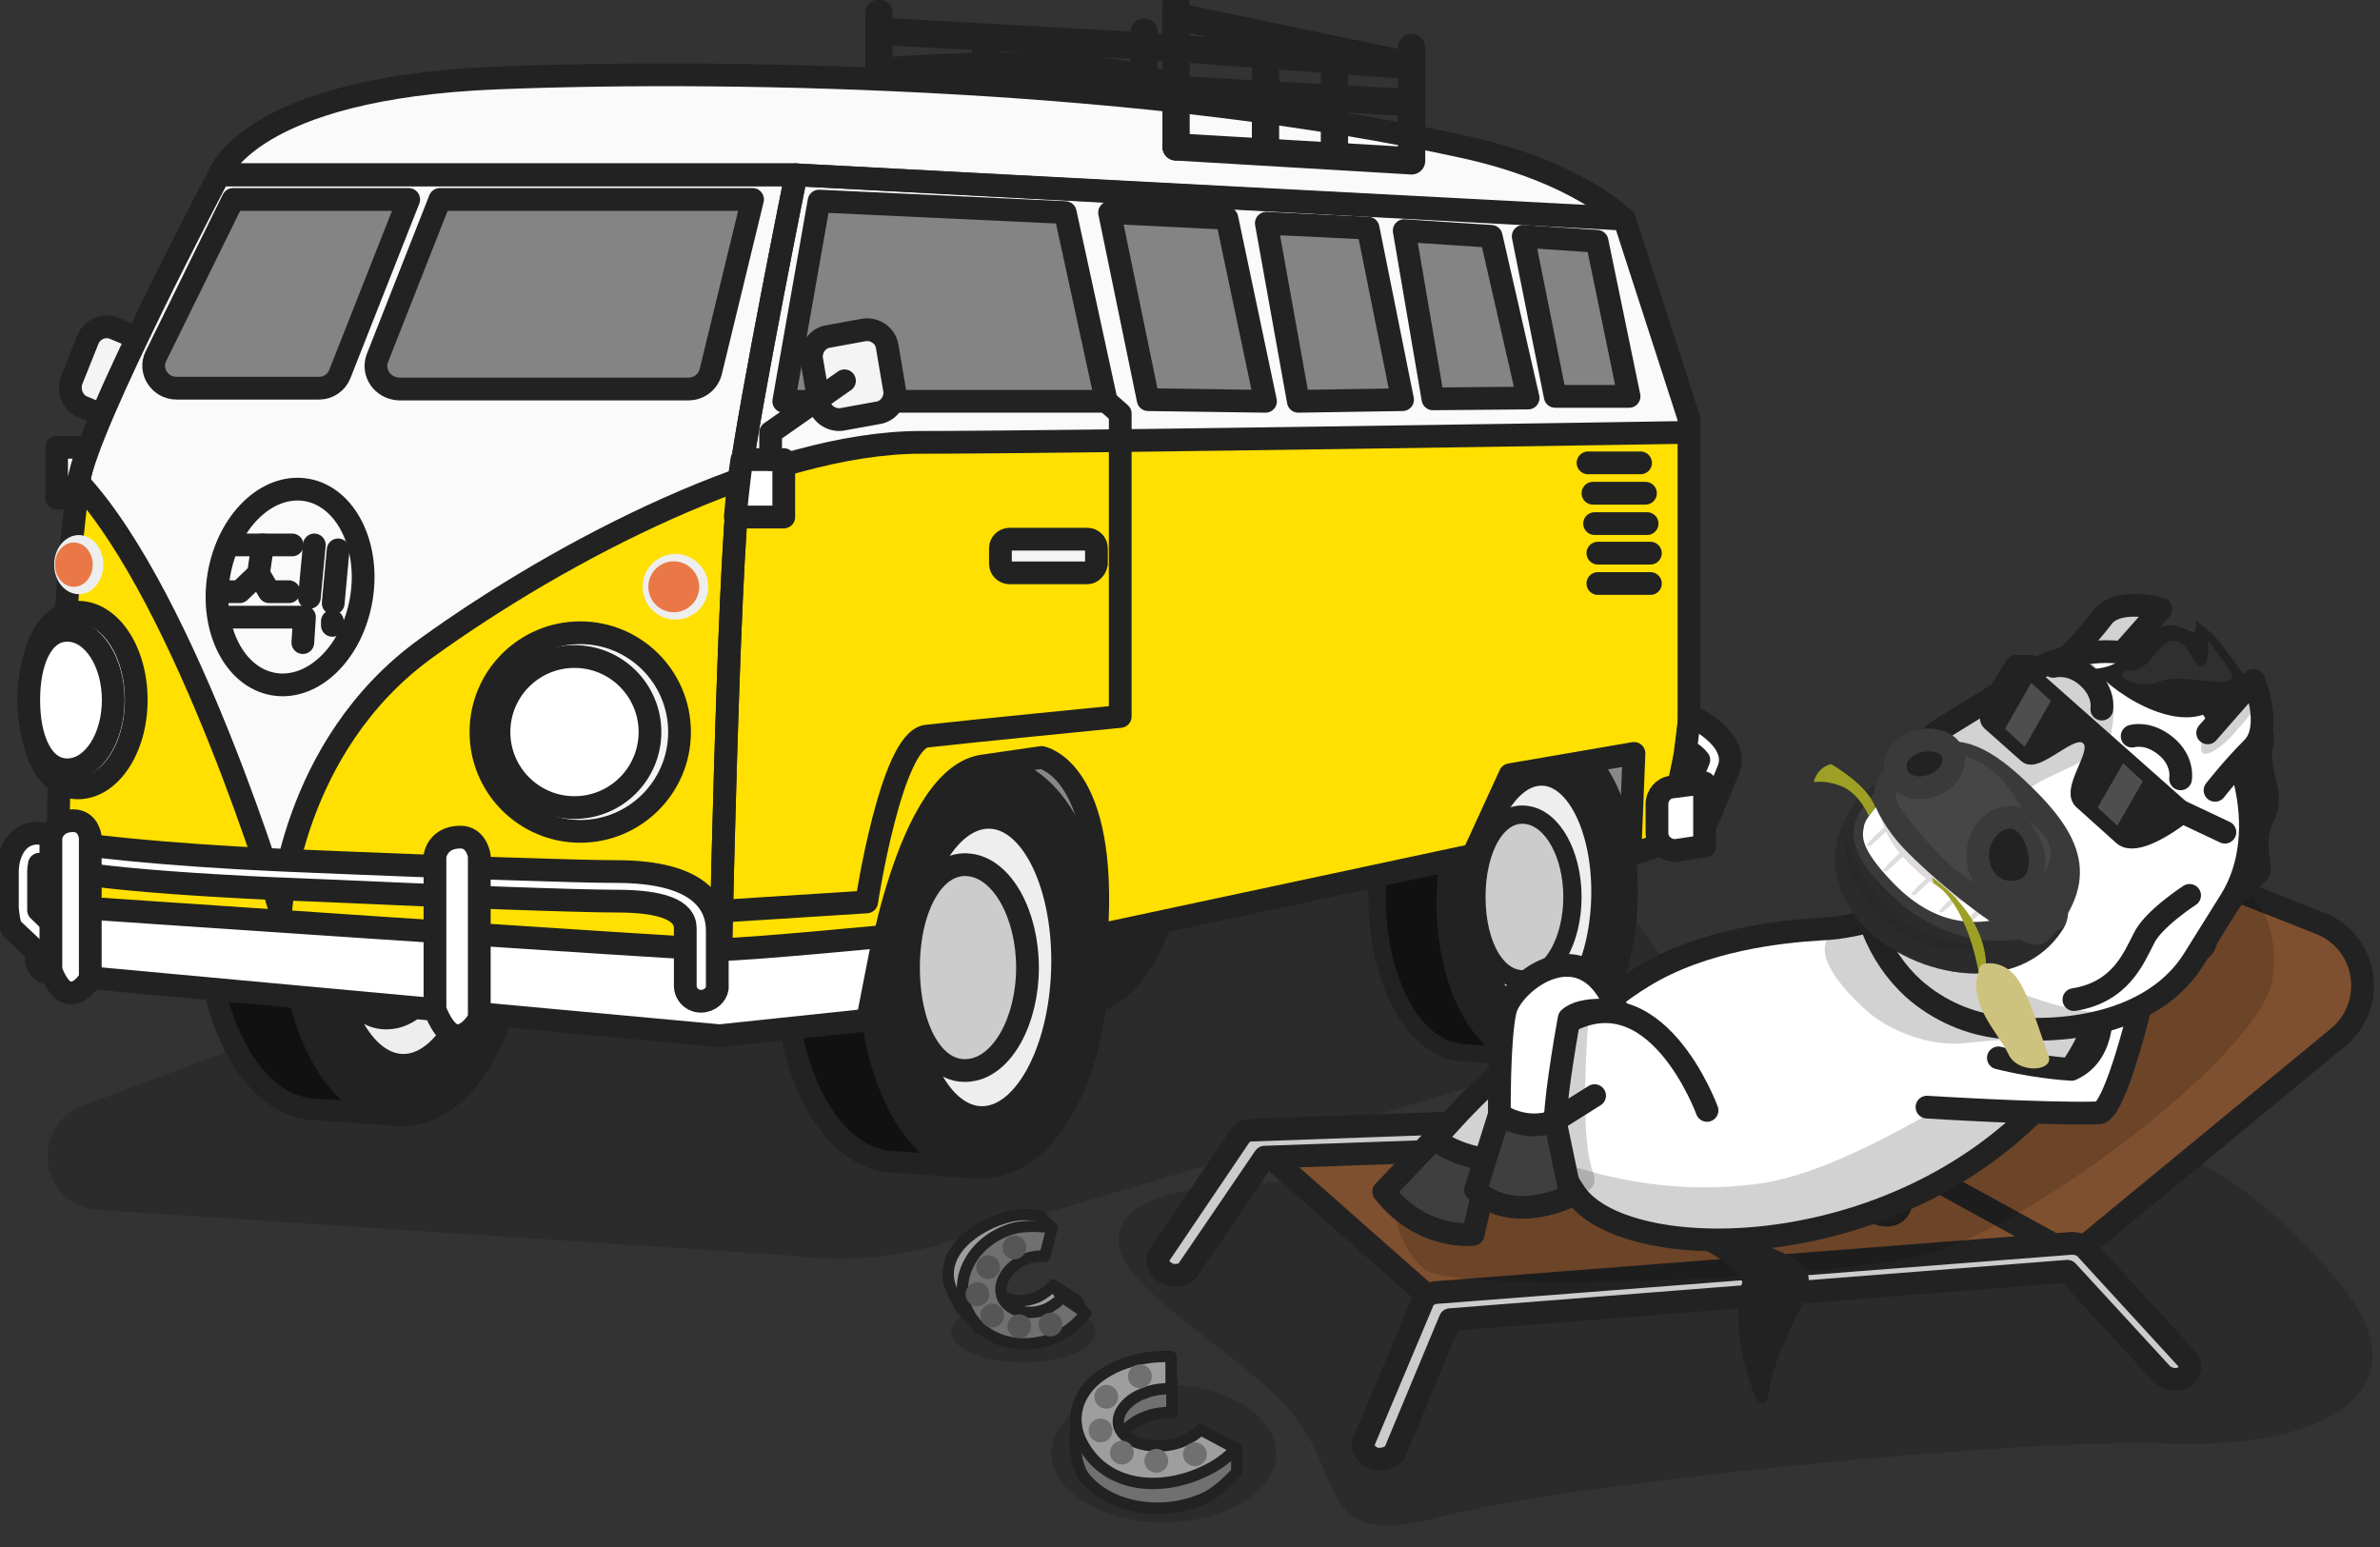
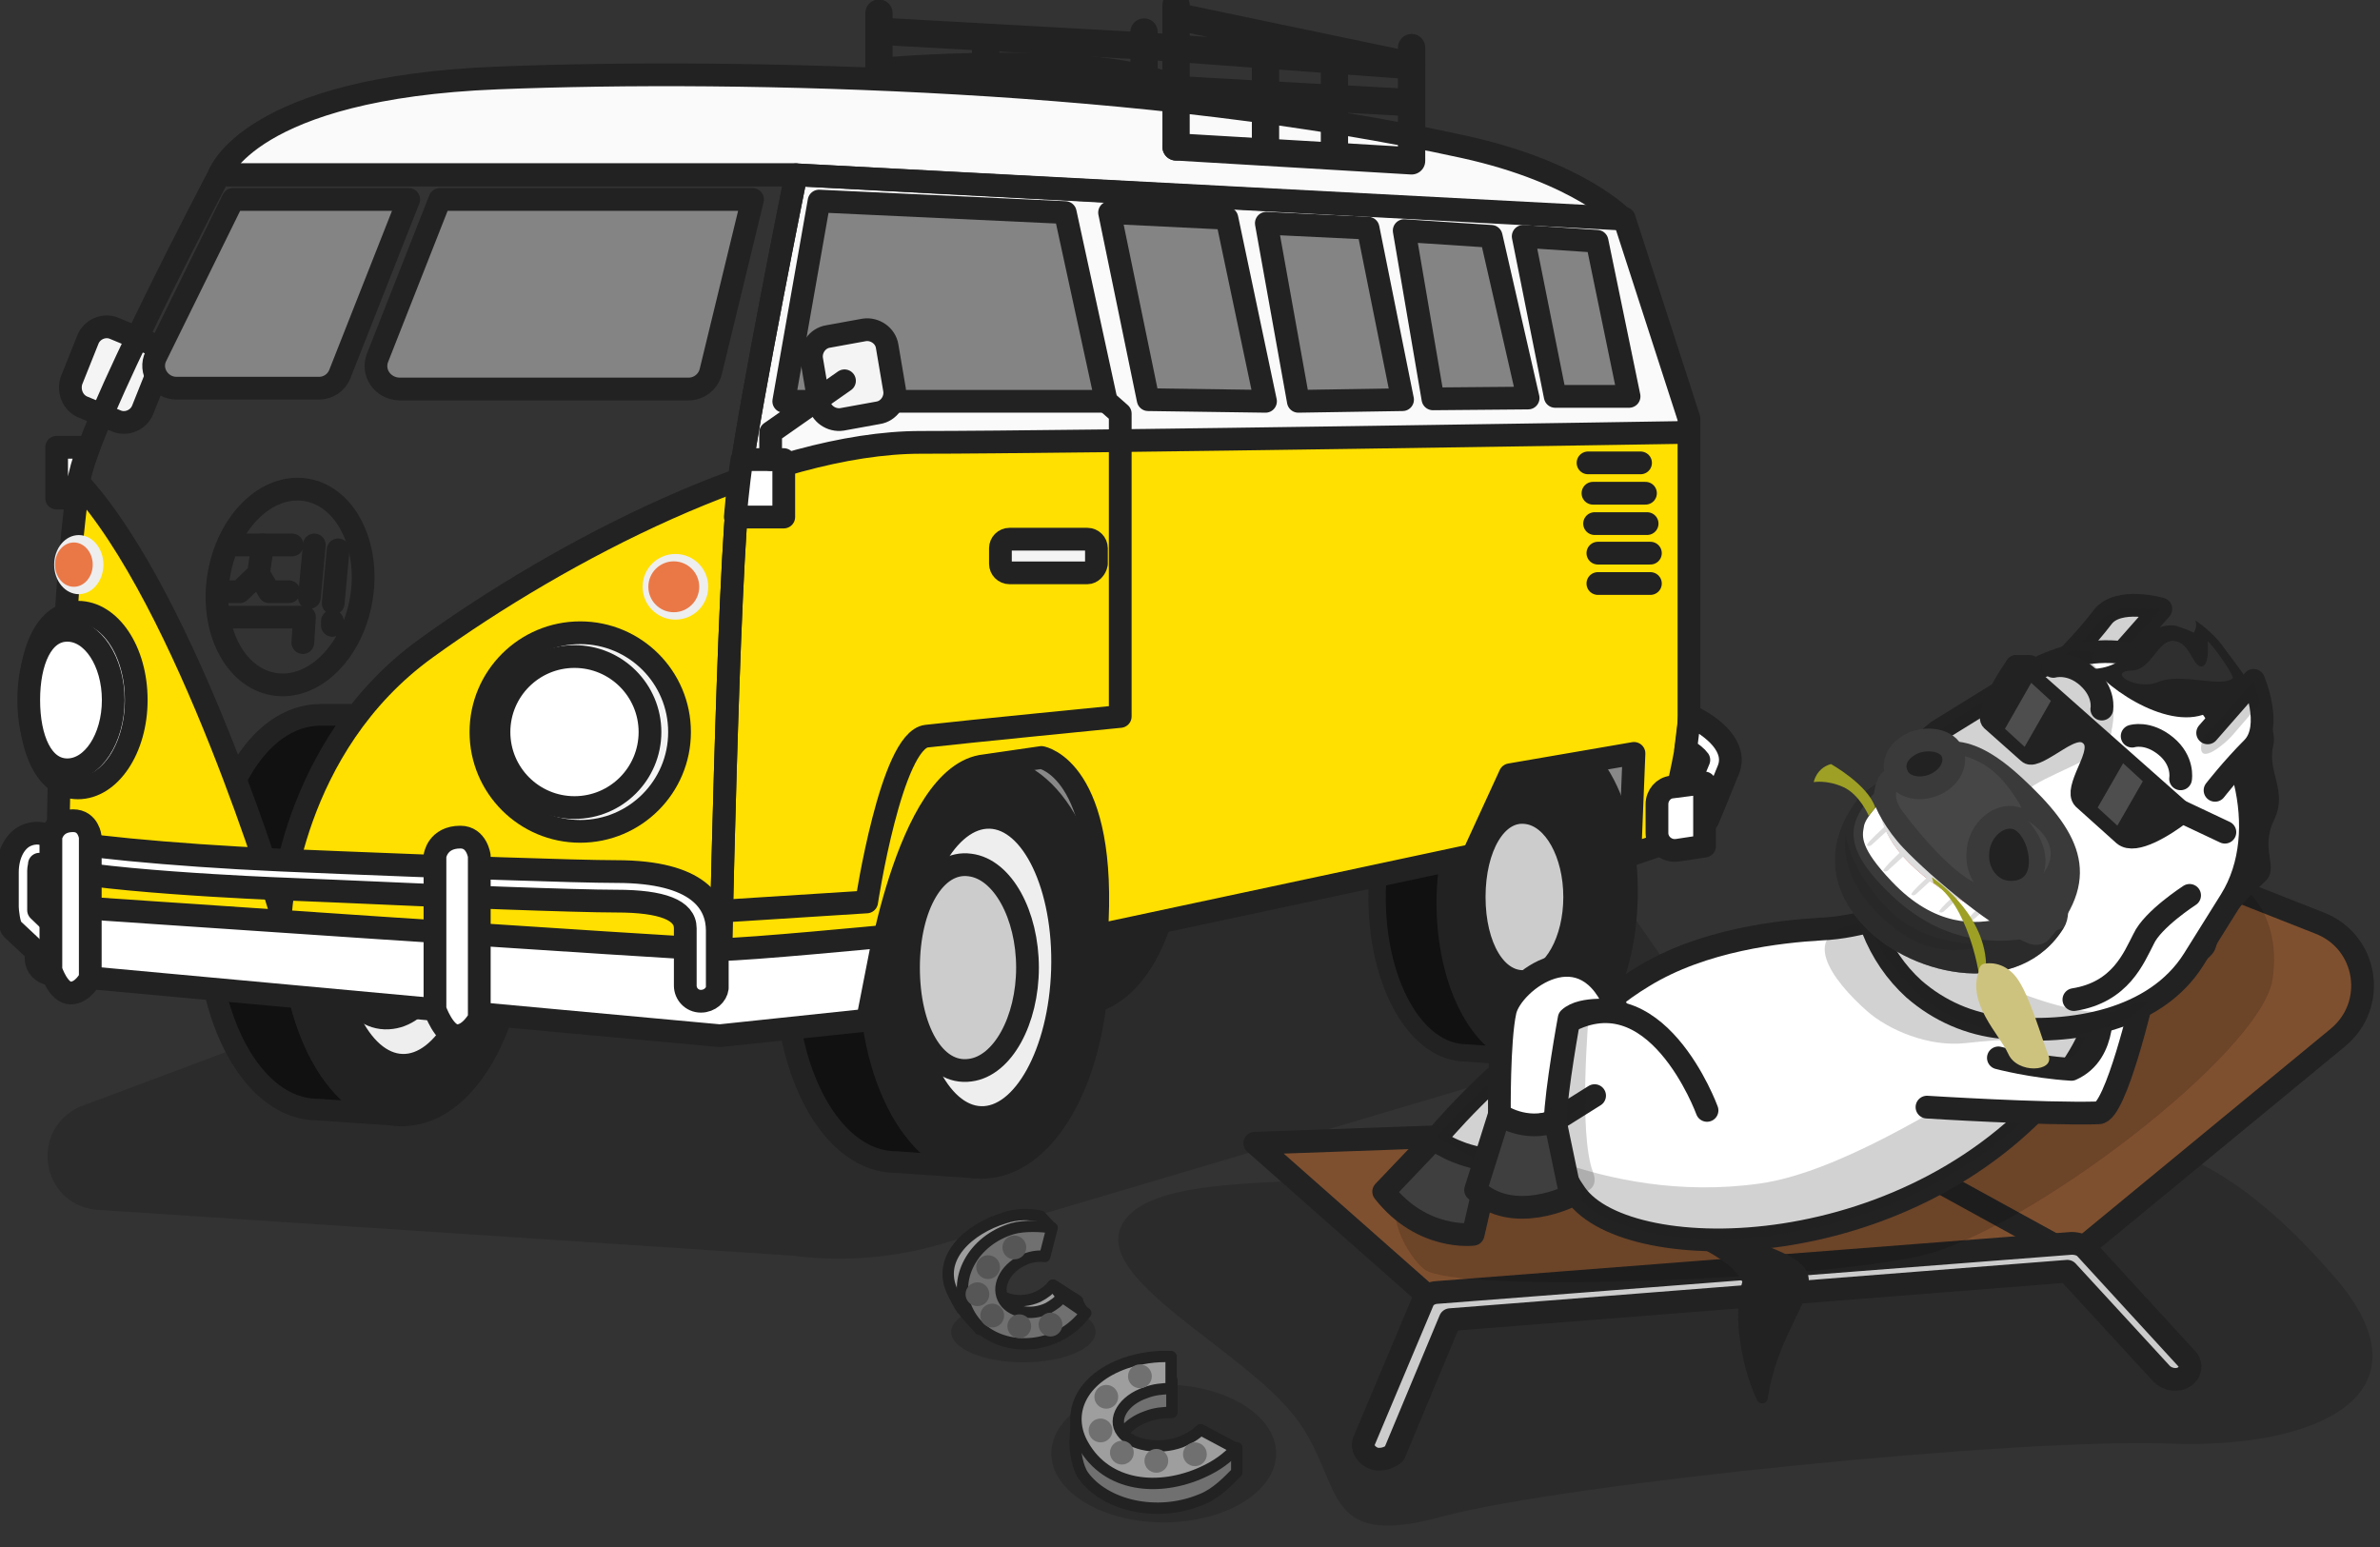
<svg xmlns="http://www.w3.org/2000/svg" width="200px" height="130px" viewBox="0 0 200 130" version="1.1">
  <rect x="0" y="0" width="200" height="130" fill="#333333" stroke="none" />
  <title>images/character_splash</title>
  <desc>Created with Sketch.</desc>
  <g id="images/character_splash" stroke="none" stroke-width="1" fill="none" fill-rule="evenodd">
    <g id="character_splash">
      <g id="Group">
        <path d="M8,101.655 L66.552,105.517 C70.828,106.069 75.172,105.724 79.31,104.483 L137.172,87.31 C140.138,86.414 141.379,82.897 139.586,80.345 L128,63.724 L57.448,74 L6.621,93.034 C2.483,95.034 3.448,101.103 8,101.655 Z" id="Path" fill="#000000" fill-rule="nonzero" opacity="0.15" />
        <line x1="82.828" y1="3.655" x2="82.828" y2="7.241" id="Path" stroke="#222222" stroke-width="2.293" stroke-linecap="round" stroke-linejoin="round" />
        <line x1="89.379" y1="3.655" x2="89.379" y2="7.241" id="Path" stroke="#222222" stroke-width="2.293" stroke-linecap="round" stroke-linejoin="round" />
        <line x1="73.862" y1="9.241" x2="73.862" y2="1.103" id="Path" stroke="#222222" stroke-width="2.293" stroke-linecap="round" stroke-linejoin="round" />
        <line x1="96.138" y1="10.759" x2="96.138" y2="2.69" id="Path" stroke="#222222" stroke-width="2.293" stroke-linecap="round" stroke-linejoin="round" />
        <g transform="translate(77.241, 57.241)" fill-rule="nonzero" stroke="#222222" stroke-linecap="round" stroke-linejoin="round">
          <path d="M14.276,0.207 C9.931,0.207 6.345,6.276 6.138,13.724 C6,21.172 9.31,27.241 13.655,27.241 L7.931,26.828 C3.586,26.828 0.276,20.759 0.414,13.31 C0.552,5.862 3.793,0.207 8.138,0.207 L14.276,0.207 L14.276,0.207 Z" id="Path" stroke-width="1.462" fill="#111111" />
          <path d="M21.517,13.724 C21.379,21.172 17.931,27.241 13.655,27.241 C9.379,27.241 6,21.172 6.138,13.724 C6.276,6.276 9.931,0.207 14.276,0.207 C18.621,0.207 21.724,6.276 21.517,13.724 Z" id="Path" stroke-width="1.462" fill="#222222" />
          <ellipse id="Oval" stroke-width="1.535" fill="#EEEEEE" transform="translate(13.992, 13.682) rotate(-88.254) translate(-13.992, -13.682) " cx="13.992" cy="13.682" rx="10.138" ry="5.172" />
          <path d="M16.828,13.724 C16.828,17.31 15.172,20.345 12.966,20.621 C10.552,20.897 8.759,17.862 8.759,13.724 C8.759,9.586 10.552,6.483 12.966,6.828 C15.172,7.034 16.828,10.138 16.828,13.724 Z" id="Path" stroke-width="1.535" fill="#CCCCCC" />
        </g>
        <polygon id="Path" fill="#888888" fill-rule="nonzero" points="73.448 82.966 92.069 78.69 110.138 69.862 123.724 71.931 136.897 71.931 139.931 62.138 138.414 57.448 97.241 60.069 67.862 58.828" />
        <g transform="translate(115.172, 61.379)" fill-rule="nonzero" stroke="#222222" stroke-linecap="round" stroke-linejoin="round">
          <path d="M14.414,0.483 C10.069,0.483 6.483,6.552 6.276,14 C6.138,21.448 9.448,27.517 13.793,27.517 L8.069,27.103 C3.724,27.103 0.414,21.034 0.552,13.586 C0.69,6.138 3.931,0.483 8.276,0.483 L14.414,0.483 L14.414,0.483 Z" id="Path" stroke-width="1.462" fill="#111111" />
          <path d="M21.724,14 C21.586,21.448 18.138,27.517 13.862,27.517 C9.517,27.517 6.207,21.448 6.345,14 C6.483,6.552 10.138,0.483 14.483,0.483 C18.828,0.483 21.862,6.552 21.724,14 Z" id="Path" stroke-width="1.462" fill="#222222" />
-           <ellipse id="Oval" stroke-width="1.535" fill="#EEEEEE" transform="translate(14.139, 14.011) rotate(-88.254) translate(-14.139, -14.011) " cx="14.139" cy="14.011" rx="10.138" ry="5.172" />
          <path d="M16.966,14 C16.966,17.586 15.31,20.621 13.103,20.897 C10.69,21.172 8.897,18.138 8.897,14 C8.897,9.862 10.69,6.759 13.103,7.103 C15.31,7.379 16.966,10.414 16.966,14 Z" id="Path" stroke-width="1.535" fill="#CCCCCC" />
        </g>
        <g transform="translate(65.517, 64.138)" fill-rule="nonzero" stroke="#222222" stroke-linecap="round" stroke-linejoin="round">
          <path d="M17.655,0.345 C12.276,0.345 7.793,7.862 7.586,17.172 C7.379,26.483 11.586,34 16.897,34 L9.793,33.517 C4.414,33.517 0.276,26 0.483,16.69 C0.69,7.379 4.69,0.345 10.069,0.345 L17.655,0.345 L17.655,0.345 Z" id="Path" stroke-width="1.82" fill="#111111" />
          <path d="M26.759,17.172 C26.552,26.483 22.345,34 16.966,34 C11.586,34 7.448,26.483 7.655,17.172 C7.862,7.862 12.414,0.345 17.724,0.345 C23.034,0.345 26.966,7.862 26.759,17.172 Z" id="Path" stroke-width="1.82" fill="#222222" />
          <ellipse id="Oval" stroke-width="1.911" fill="#EEEEEE" transform="translate(17.29, 17.16) rotate(-88.254) translate(-17.29, -17.16) " cx="17.29" cy="17.16" rx="12.62" ry="6.483" />
          <path d="M20.828,17.172 C20.828,21.586 18.759,25.448 16,25.793 C12.966,26.207 10.828,22.345 10.828,17.172 C10.828,12 13.034,8.138 16,8.552 C18.759,8.897 20.828,12.759 20.828,17.172 Z" id="Path" stroke-width="1.911" fill="#CCCCCC" />
        </g>
        <g transform="translate(17.241, 60)" fill-rule="nonzero" stroke="#222222" stroke-linecap="round" stroke-linejoin="round">
          <path d="M17.31,0.069 C11.931,0.069 7.448,7.586 7.241,16.897 C7.034,26.207 11.241,33.724 16.552,33.724 L9.448,33.241 C4.069,33.241 -0.069,25.724 0.138,16.414 C0.345,7.103 4.345,0.069 9.724,0.069 L17.31,0.069 L17.31,0.069 Z" id="Path" stroke-width="1.82" fill="#111111" />
          <path d="M26.345,16.897 C26.138,26.207 21.931,33.724 16.552,33.724 C11.172,33.724 7.034,26.207 7.241,16.897 C7.448,7.586 12,0.069 17.31,0.069 C22.621,0.069 26.552,7.586 26.345,16.897 Z" id="Path" stroke-width="1.82" fill="#222222" />
          <ellipse id="Oval" stroke-width="1.911" fill="#EEEEEE" transform="translate(16.942, 16.908) rotate(-88.254) translate(-16.942, -16.908) " cx="16.942" cy="16.908" rx="12.62" ry="6.483" />
          <path d="M20.483,16.897 C20.483,21.31 18.414,25.172 15.655,25.517 C12.621,25.931 10.483,22.069 10.483,16.897 C10.483,11.724 12.69,7.862 15.655,8.276 C18.414,8.621 20.483,12.483 20.483,16.897 Z" id="Path" stroke-width="1.911" fill="#CCCCCC" />
        </g>
        <g transform="translate(0, 6.207)">
          <path d="M6.966,28 L9.793,29.172 C10.621,29.517 11.655,29.103 12,28.207 L13.379,24.759 C13.724,23.931 13.31,22.897 12.414,22.552 L9.586,21.379 C8.759,21.034 7.724,21.448 7.379,22.345 L6,25.793 C5.724,26.69 6.138,27.655 6.966,28 Z" id="Path" stroke="#222222" stroke-width="1.911" fill="#F4F4F4" fill-rule="nonzero" stroke-linecap="round" stroke-linejoin="round" />
          <path d="M18.414,8.483 C18.414,8.483 20.897,1.172 41.793,0.345 C62.69,-0.483 97.034,0.414 123.034,6.138 C132.759,8.276 136.414,12.207 136.414,12.207 L66.897,8.483 L18.414,8.483 Z" id="Path" fill="#FAFAFA" fill-rule="nonzero" />
-           <path d="M18.414,8.483 C18.414,8.483 7.241,29.655 6.552,34.276 C15.793,44.345 23.586,70.414 23.586,70.414 C23.586,70.414 24.345,56.483 35.793,48.276 C43.034,43.034 52.759,37.517 62.069,34.138 C63.103,26.897 66.897,8.483 66.897,8.483 L18.414,8.483 Z" id="Path" fill="#FAFAFA" fill-rule="nonzero" />
          <path d="M77.448,30.966 C72.828,30.966 67.517,32.207 62.138,34.138 C52.759,37.448 43.103,43.034 35.793,48.276 C24.345,56.483 23.586,70.414 23.586,70.414 C23.586,70.414 15.793,44.276 6.552,34.276 C4.552,48.276 4.759,73.655 4.759,73.655 L60.414,77.793 L73.448,76.828 C73.448,76.828 76.069,58.897 82.69,58.207 L87.448,57.517 C87.448,57.517 93.034,58.483 92.069,72.483 L123.724,65.724 L126.828,58.966 L137.241,57.172 L136.897,65.724 L139.724,64.759 C139.724,64.759 141.862,57.31 141.862,54.345 L141.862,30.138 C133.862,30.276 88.966,30.966 77.448,30.966 Z" id="Path" fill="#FFE000" fill-rule="nonzero" />
          <path d="M141.862,30.138 C141.862,29.379 141.862,28.966 141.862,28.966 L136.414,12.138 L66.897,8.483 C66.897,8.483 63.172,26.966 62.138,34.138 C67.517,32.207 72.828,30.966 77.448,30.966 C88.966,30.966 133.862,30.276 141.862,30.138 Z" id="Path" fill="#FAFAFA" fill-rule="nonzero" />
          <g>
            <path d="M18.414,8.483 L66.897,8.483 C66.897,8.483 63.103,27.172 62.138,34.276 C61.172,41.379 60.483,77.793 60.483,77.793 L4.828,73.655 C4.828,73.655 4.621,48.276 6.621,34.276 C7.241,29.655 18.414,8.483 18.414,8.483 Z" id="Path" stroke="#222222" stroke-width="1.911" stroke-linecap="round" stroke-linejoin="round" />
            <path d="M60.483,77.724 L73.517,76.759 C73.517,76.759 76.138,58.828 82.759,58.138 L87.517,57.448 C87.517,57.448 93.103,58.414 92.138,72.414 L123.793,65.655 L126.897,58.897 L137.31,57.103 L136.966,65.655 L139.793,64.69 C139.793,64.69 141.931,57.241 141.931,54.345 C141.931,51.379 141.931,28.966 141.931,28.966 L136.483,12.138 L66.897,8.483 C66.897,8.483 63.103,27.172 62.138,34.276 C61.172,41.379 60.483,77.724 60.483,77.724 Z" id="Path" stroke="#222222" stroke-width="1.911" stroke-linecap="round" stroke-linejoin="round" />
            <path d="M18.414,8.483 C18.414,8.483 20.897,1.172 41.793,0.345 C62.69,-0.483 97.034,0.414 123.034,6.138 C132.759,8.276 136.414,12.207 136.414,12.207 L66.897,8.483 L18.414,8.483 Z" id="Path" stroke="#222222" stroke-width="1.911" stroke-linecap="round" stroke-linejoin="round" />
            <path d="M34.345,10.552 L28.552,25.241 C28.276,25.931 27.586,26.414 26.828,26.414 L14.828,26.414 C13.448,26.414 12.483,24.966 13.103,23.724 L19.586,10.552 L34.345,10.552 Z" id="Path" stroke="#222222" stroke-width="1.911" fill="#848484" fill-rule="nonzero" stroke-linecap="round" stroke-linejoin="round" />
            <path d="M31.724,23.862 L36.966,10.552 L63.241,10.552 L59.724,25.034 C59.517,25.862 58.759,26.483 57.862,26.483 L33.517,26.483 C32.138,26.414 31.241,25.103 31.724,23.862 Z" id="Path" stroke="#222222" stroke-width="1.911" fill="#848484" fill-rule="nonzero" stroke-linecap="round" stroke-linejoin="round" />
            <polygon id="Path" stroke="#222222" stroke-width="1.911" fill="#848484" fill-rule="nonzero" stroke-linecap="round" stroke-linejoin="round" points="68.828 10.69 89.517 11.655 92.966 27.517 65.862 27.517" />
            <polygon id="Path" stroke="#222222" stroke-width="1.911" fill="#848484" fill-rule="nonzero" stroke-linecap="round" stroke-linejoin="round" points="93.241 11.655 103.103 12.138 106.345 27.517 96.483 27.379" />
            <polygon id="Path" stroke="#222222" stroke-width="1.911" fill="#848484" fill-rule="nonzero" stroke-linecap="round" stroke-linejoin="round" points="106.414 12.552 114.966 12.966 117.862 27.379 109.103 27.517" />
            <polygon id="Path" stroke="#222222" stroke-width="1.911" fill="#848484" fill-rule="nonzero" stroke-linecap="round" stroke-linejoin="round" points="118 13.172 125.31 13.655 128.414 27.241 120.414 27.31" />
            <polygon id="Path" stroke="#222222" stroke-width="1.911" fill="#848484" fill-rule="nonzero" stroke-linecap="round" stroke-linejoin="round" points="128 13.655 134.207 14.069 136.897 27.103 130.69 27.103" />
            <path d="M92.966,27.517 L94.138,28.552 L94.138,54 C94.138,54 80.828,55.31 77.862,55.655 C74.897,56 72.828,69.586 72.828,69.586 L60.897,70.345" id="Path" stroke="#222222" stroke-width="1.911" stroke-linecap="round" stroke-linejoin="round" />
            <path d="M141.172,30.138 C141.172,30.138 90.069,30.966 77.379,30.966 C64.69,30.966 47.241,40 35.793,48.276 C24.345,56.552 23.586,70.414 23.586,70.414 C23.586,70.414 15.793,44.276 6.552,34.276" id="Path" stroke="#222222" stroke-width="1.911" stroke-linecap="round" stroke-linejoin="round" />
            <circle id="Oval" stroke="#222222" stroke-width="1.911" fill="#F4F4F4" fill-rule="nonzero" stroke-linecap="round" stroke-linejoin="round" cx="48.759" cy="55.31" r="8.345" />
            <circle id="Oval" stroke="#222222" stroke-width="1.911" fill="#FFFFFF" fill-rule="nonzero" stroke-linecap="round" stroke-linejoin="round" cx="48.276" cy="55.31" r="6.345" />
            <circle id="Oval" fill="#EEEEEE" fill-rule="nonzero" cx="56.759" cy="43.103" r="2.759" />
            <circle id="Oval" fill="#EA7847" fill-rule="nonzero" cx="56.621" cy="43.103" r="2.138" />
            <ellipse id="Oval" fill="#EEEEEE" fill-rule="nonzero" cx="6.621" cy="41.241" rx="2.069" ry="2.483" />
            <ellipse id="Oval" fill="#EA7847" fill-rule="nonzero" cx="6.207" cy="41.241" rx="1.586" ry="1.862" />
            <path d="M11.448,52.621 C11.448,56.69 9.241,60 6.552,60 C3.862,60 2.483,56.69 2.483,52.621 C2.483,48.552 3.862,45.241 6.552,45.241 C9.241,45.241 11.448,48.483 11.448,52.621 Z" id="Path" stroke="#222222" stroke-width="1.911" fill="#F4F4F4" fill-rule="nonzero" stroke-linecap="round" stroke-linejoin="round" />
            <path d="M9.517,52.621 C9.517,55.862 7.793,58.483 5.655,58.483 C3.517,58.483 2.414,55.862 2.414,52.621 C2.414,49.379 3.517,46.759 5.655,46.759 C7.793,46.759 9.517,49.379 9.517,52.621 Z" id="Path" stroke="#222222" stroke-width="1.911" fill="#FFFFFF" fill-rule="nonzero" stroke-linecap="round" stroke-linejoin="round" />
            <line x1="133.448" y1="32.69" x2="137.862" y2="32.69" id="Path" stroke="#222222" stroke-width="1.911" stroke-linecap="round" stroke-linejoin="round" />
            <line x1="133.862" y1="35.241" x2="138.276" y2="35.241" id="Path" stroke="#222222" stroke-width="1.911" stroke-linecap="round" stroke-linejoin="round" />
            <line x1="134" y1="37.793" x2="138.414" y2="37.793" id="Path" stroke="#222222" stroke-width="1.911" stroke-linecap="round" stroke-linejoin="round" />
            <line x1="134.276" y1="40.276" x2="138.69" y2="40.276" id="Path" stroke="#222222" stroke-width="1.911" stroke-linecap="round" stroke-linejoin="round" />
            <line x1="134.276" y1="42.828" x2="138.69" y2="42.828" id="Path" stroke="#222222" stroke-width="1.911" stroke-linecap="round" stroke-linejoin="round" />
            <path d="M74.276,72.483 C74.276,72.483 62.828,73.586 60.552,73.586 C58.207,73.586 4.759,69.931 4.759,69.931 L3.034,69.172 L3.034,74.345 C3.034,75.034 3.586,75.586 4.276,75.655 L60.483,80.828 L72.897,79.517 L74.276,72.483 Z" id="Path" stroke="#222222" stroke-width="1.911" fill="#FFFFFF" fill-rule="nonzero" stroke-linecap="round" stroke-linejoin="round" />
            <path d="M142,53.931 C144.069,54.897 146,56.621 145.241,58.483 C144.69,59.862 143.517,62.69 143.517,62.69 L141.103,61.724 C141.103,61.724 142.138,59.103 142.759,57.655 C142.621,57.448 142.138,57.034 141.655,56.759 L142,53.931 Z" id="Path" stroke="#222222" stroke-width="1.911" fill="#FFFFFF" fill-rule="nonzero" stroke-linecap="round" stroke-linejoin="round" />
            <path d="M143.172,59.586 L140.483,59.931 C139.793,60 139.241,60.621 139.241,61.379 L139.241,63.793 C139.241,64.69 140.069,65.379 140.966,65.241 L143.241,64.897 L143.241,59.586 L143.172,59.586 Z" id="Path" stroke="#222222" stroke-width="1.911" fill="#FFFFFF" fill-rule="nonzero" stroke-linecap="round" stroke-linejoin="round" />
            <path d="M91.379,41.931 L84.828,41.931 C84.414,41.931 84.069,41.586 84.069,41.172 L84.069,39.862 C84.069,39.448 84.414,39.103 84.828,39.103 L91.379,39.103 C91.793,39.103 92.138,39.448 92.138,39.862 L92.138,41.172 C92.069,41.586 91.724,41.931 91.379,41.931 Z" id="Path" stroke="#222222" stroke-width="1.911" fill="#F4F4F4" fill-rule="nonzero" stroke-linecap="round" stroke-linejoin="round" />
            <path d="M62.345,32.414 L65.862,32.414 L65.862,37.241 L61.793,37.241 C61.793,37.241 62,34.621 62.345,32.414 Z" id="Path" stroke="#222222" stroke-width="1.911" fill="#FFFFFF" fill-rule="nonzero" stroke-linecap="round" stroke-linejoin="round" />
            <path d="M7.448,31.379 L4.759,31.379 L4.759,35.655 L6.414,35.655 C6.414,35.655 6.483,33.793 7.448,31.379 Z" id="Path" stroke="#222222" stroke-width="1.911" fill="#FFFFFF" fill-rule="nonzero" stroke-linecap="round" stroke-linejoin="round" />
            <path d="M73.793,28.483 L70.759,29.034 C69.862,29.172 68.966,28.552 68.828,27.655 L68.207,24 C68.069,23.103 68.69,22.207 69.586,22.069 L72.621,21.517 C73.517,21.379 74.414,22 74.552,22.897 L75.172,26.552 C75.31,27.448 74.69,28.345 73.793,28.483 Z" id="Path" stroke="#222222" stroke-width="1.911" fill="#F4F4F4" fill-rule="nonzero" stroke-linecap="round" stroke-linejoin="round" />
            <polyline id="Path" stroke="#222222" stroke-width="1.911" stroke-linecap="round" stroke-linejoin="round" points="64.759 32.414 64.759 30.138 70.966 25.793" />
            <ellipse id="Oval" stroke="#222222" stroke-width="1.911" stroke-linecap="round" stroke-linejoin="round" transform="translate(24.375, 43.122) rotate(-80.508) translate(-24.375, -43.122) " cx="24.375" cy="43.122" rx="8.276" ry="6.069" />
            <line x1="19.31" y1="39.586" x2="24.552" y2="39.586" id="Path" stroke="#222222" stroke-width="1.911" stroke-linecap="round" stroke-linejoin="round" />
            <polyline id="Path" stroke="#222222" stroke-width="1.911" stroke-linecap="round" stroke-linejoin="round" points="22.069 39.586 21.724 42 20.138 43.517 18.414 43.517" />
            <polyline id="Path" stroke="#222222" stroke-width="1.911" stroke-linecap="round" stroke-linejoin="round" points="21.724 42 22.621 43.517 24.276 43.517" />
            <line x1="26.414" y1="39.586" x2="26" y2="44" id="Path" stroke="#222222" stroke-width="1.911" stroke-linecap="round" stroke-linejoin="round" />
            <polyline id="Path" stroke="#222222" stroke-width="1.911" stroke-linecap="round" stroke-linejoin="round" points="18.483 45.655 25.586 45.655 25.448 47.793" />
            <line x1="28.414" y1="40" x2="28" y2="44.483" id="Path" stroke="#222222" stroke-width="1.911" stroke-linecap="round" stroke-linejoin="round" />
            <line x1="27.931" y1="46" x2="27.931" y2="46.345" id="Path" stroke="#222222" stroke-width="1.911" stroke-linecap="round" stroke-linejoin="round" />
            <path d="M58.897,77.931 C58.138,77.931 57.586,77.31 57.586,76.621 L57.586,71.793 C57.586,70.276 55.655,69.517 51.793,69.517 C48.414,69.517 37.379,69.103 28.483,68.69 L23.517,68.483 C23.31,68.483 6.276,67.793 3.31,66.414 C3.31,66.552 3.241,66.759 3.241,66.966 L3.241,70.276 L5.034,72 C5.586,72.483 5.586,73.31 5.103,73.862 C4.621,74.414 3.793,74.414 3.241,73.931 L1.034,71.862 C0.759,71.586 0.621,70.345 0.621,70 L0.621,67.103 C0.621,65.724 1.172,64.552 2.069,64.069 C2.483,63.862 3.379,63.517 4.483,64.276 C5.517,64.759 14.138,65.655 23.586,66.069 L28.552,66.276 C36.966,66.621 48.414,67.034 51.793,67.034 C58.759,67.034 60.276,69.724 60.276,72 L60.276,76.828 C60.207,77.379 59.655,77.931 58.897,77.931 Z" id="Path" stroke="#222222" stroke-width="1.911" fill="#FFFFFF" fill-rule="nonzero" stroke-linecap="round" stroke-linejoin="round" />
            <path d="M40.276,65.724 L40.276,79.379 C40.276,79.379 39.517,80.828 38.414,80.828 C37.31,80.828 36.552,78.621 36.552,78.621 L36.552,65.724 C36.552,65.724 36.759,64.138 38.69,64.138 C40.069,64.138 40.276,65.724 40.276,65.724 Z" id="Path" stroke="#222222" stroke-width="1.911" fill="#FFFFFF" fill-rule="nonzero" stroke-linecap="round" stroke-linejoin="round" />
            <path d="M7.586,64.138 L7.586,76 C7.586,76 6.966,77.241 5.931,77.241 C4.897,77.241 4.276,75.31 4.276,75.31 L4.276,64.138 C4.276,64.138 4.483,62.759 6.138,62.759 C7.448,62.759 7.586,64.138 7.586,64.138 Z" id="Path" stroke="#222222" stroke-width="1.911" fill="#FFFFFF" fill-rule="nonzero" stroke-linecap="round" stroke-linejoin="round" />
          </g>
        </g>
        <polyline id="Path" stroke="#222222" stroke-width="2.293" stroke-linecap="round" stroke-linejoin="round" points="98.828 12.345 118.621 13.517 118.621 4" />
        <line x1="98.828" y1="12.345" x2="98.828" y2="0.414" id="Path" stroke="#222222" stroke-width="2.293" stroke-linecap="round" stroke-linejoin="round" />
        <polyline id="Path" stroke="#222222" stroke-width="2.293" stroke-linecap="round" stroke-linejoin="round" points="73.862 2.621 96.138 3.862 118.621 5.517 98.828 1.379" />
        <line x1="106.345" y1="4.207" x2="106.345" y2="12.483" id="Path" stroke="#222222" stroke-width="2.293" stroke-linecap="round" stroke-linejoin="round" />
        <line x1="112.138" y1="4.552" x2="112.138" y2="12.966" id="Path" stroke="#222222" stroke-width="2.293" stroke-linecap="round" stroke-linejoin="round" />
        <path d="M73.862,6 C73.862,6 92.759,4.345 98.621,7.517 L118.483,8.621" id="Path" stroke="#222222" stroke-width="2.293" stroke-linecap="round" stroke-linejoin="round" />
      </g>
      <g id="Group" transform="translate(79.31, 102.069)" fill-rule="nonzero">
        <ellipse id="Oval" fill="#000000" opacity="0.15" cx="6.69" cy="9.862" rx="6.069" ry="2.552" />
        <ellipse id="Oval" fill="#000000" opacity="0.15" cx="18.483" cy="20.069" rx="9.448" ry="5.793" />
        <g transform="translate(11.034, 11.724)">
          <g id="Path" stroke="#222222" stroke-linecap="round" stroke-linejoin="round" stroke-width="0.956">
            <path d="M10.966,8.621 L10.552,8.414 C10.345,8.621 10.138,8.828 9.862,8.966 L3.724,8 C3.517,6.966 4.414,5.793 6,5.241 C6.69,4.966 7.448,4.897 8.138,4.897 L8.138,2.207 C6.828,2.138 5.517,2.345 4.276,2.759 C2.414,3.448 1.103,4.483 0.483,5.724 L0.138,4.966 L1.96011789e-14,7.448 C1.96011789e-14,8.207 0.207,9.517 0.69,10.207 C2.483,12.69 6.828,13.793 10.621,12.207 C11.862,11.724 12.828,10.69 13.586,9.931 L13.586,7.862 L10.966,8.621 Z" fill="#707070" />
            <path d="M10.552,6.345 C10.138,6.759 9.586,7.103 8.897,7.379 C7.034,8.069 4.69,7.655 3.931,6.552 C3.103,5.448 4.069,3.862 5.931,3.241 C6.621,2.966 7.379,2.897 8.069,2.897 L8.069,0.207 C6.759,0.138 5.448,0.345 4.207,0.759 C0.483,2.069 -0.828,5.034 0.69,7.655 C2.69,11.172 7.034,11.586 10.69,9.931 C11.931,9.379 12.828,8.69 13.517,7.931 L10.552,6.345 Z" fill="#9E9E9E" />
          </g>
          <circle id="Oval" fill="#707070" cx="5.448" cy="1.862" r="1" />
          <circle id="Oval" fill="#707070" cx="2.621" cy="3.586" r="1" />
          <circle id="Oval" fill="#707070" cx="2.138" cy="6.414" r="1" />
          <circle id="Oval" fill="#707070" cx="3.931" cy="8.276" r="1" />
          <circle id="Oval" fill="#707070" cx="6.828" cy="8.966" r="1" />
          <circle id="Oval" fill="#707070" cx="10.069" cy="8.414" r="1" />
        </g>
        <g>
          <g id="Path" stroke="#222222" stroke-linecap="round" stroke-linejoin="round" stroke-width="0.956">
            <path d="M9.172,5.931 C8.897,6.276 8.483,6.621 7.931,6.897 C6.414,7.586 4.621,7.172 4,6 C3.379,4.759 4.345,3.241 6,2.69 C6.552,2.483 7.103,2.483 7.655,2.552 L7.724,1.793 L8.207,1.655 L9.034,1.103 L8.138,0.138 C7.172,-0.069 6.138,-0.069 5.103,0.276 C2.138,1.172 -0.69,3.655 0.759,6.552 C0.897,6.828 1.31,7.655 1.517,7.931 L1.517,7.931 L1.655,8.069 C1.724,8.138 1.793,8.207 1.793,8.276 L3.034,9.655 L3.241,9.379 C4.966,10.207 7.172,10.207 9.034,9.241 C9.931,8.759 10.69,7.931 11.241,7.241 L9.172,5.931 Z" fill="#9E9E9E" />
            <polygon fill="#565656" points="9.931 6.897 9.172 5.931 11.172 7.241 11.793 8.345" />
            <path d="M9.931,6.897 C9.655,7.31 9.241,7.586 8.759,7.862 C7.31,8.552 5.517,8.207 4.966,7.034 C4.414,5.862 5.31,4.345 6.897,3.724 C7.448,3.517 8,3.448 8.483,3.517 L9.103,1.103 C8.207,0.966 6.759,0.897 5.793,1.172 C2.483,2.138 0.621,5.448 2.069,8.207 C3.448,10.897 7.103,11.586 9.862,10.069 C10.759,9.586 11.379,8.966 11.931,8.276 L9.931,6.897 Z" fill="#707070" />
          </g>
          <circle id="Oval" fill="#565656" cx="2.828" cy="6.69" r="1" />
          <circle id="Oval" fill="#565656" cx="3.724" cy="4.414" r="1" />
          <circle id="Oval" fill="#565656" cx="5.931" cy="2.759" r="1" />
          <circle id="Oval" fill="#565656" cx="4.069" cy="8.483" r="1" />
          <circle id="Oval" fill="#565656" cx="6.345" cy="9.379" r="1" />
          <circle id="Oval" fill="#565656" cx="8.966" cy="9.241" r="1" />
        </g>
      </g>
      <g id="Group" transform="translate(93.793, 50.345)">
        <path d="M22,48.552 C13.586,49.241 2.069,48.414 0.345,52.897 C-1.379,57.379 10.483,63.034 14.897,68.552 C19.31,74.069 16.828,80 27.379,77.103 C37.931,74.276 76,70.483 88.483,70.966 C100.966,71.448 111.034,66.828 102.276,56.828 C90.138,42.897 82.414,44.621 69.379,45.724 C62.897,46.207 22,48.552 22,48.552 Z" id="Path" fill="#000000" fill-rule="nonzero" opacity="0.15" />
        <g transform="translate(3.448, 22.759)" fill-rule="nonzero" id="Path">
          <path d="M82.828,1.517 L56.621,21.31 L76.966,32.414 L99.241,14.069 C102.552,11.31 101.724,6.069 97.724,4.483 L88.276,0.759 C86.483,-1.11022302e-16 84.414,0.345 82.828,1.517 Z" stroke="#222222" stroke-width="1.911" fill="#7F502F" stroke-linecap="round" stroke-linejoin="round" />
          <polygon stroke="#222222" stroke-width="1.911" fill="#7F502F" stroke-linecap="round" stroke-linejoin="round" points="77.034 32.414 23.586 36.552 8.207 22.966 56.69 21.241" />
          <path d="M18.69,49.517 C18.552,49.517 18.345,49.517 18.207,49.448 C17.517,49.172 17.172,48.552 17.379,48 L22.345,36.207 C22.483,35.862 22.897,35.586 23.379,35.517 L76.828,31.379 C77.31,31.379 77.793,31.517 78.069,31.862 L86.483,41.034 C86.966,41.517 86.897,42.207 86.276,42.621 C85.724,42.966 84.897,42.828 84.414,42.345 L76.483,33.724 L24.621,37.793 L19.931,49.034 C19.724,49.241 19.241,49.517 18.69,49.517 Z" stroke="#222222" stroke-width="1.911" fill="#CCCCCC" stroke-linecap="round" stroke-linejoin="round" />
-           <path d="M1.448,34.069 C1.241,34.069 0.966,34 0.759,33.862 C0.138,33.517 -0.138,32.828 0.207,32.345 L6.966,22.345 C7.172,22.069 7.517,21.862 7.931,21.862 L56.414,20.138 C56.897,20.138 57.448,20.345 57.724,20.759 L62.276,27.379 C62.621,27.931 62.483,28.621 61.862,28.897 C61.241,29.172 60.414,28.966 60.069,28.414 L56,22.483 L9.034,24.138 L2.552,33.655 C2.345,33.931 1.931,34.069 1.448,34.069 Z" stroke="#222222" stroke-width="1.911" fill="#CCCCCC" stroke-linecap="round" stroke-linejoin="round" />
          <path d="M33.103,23.793 C33.103,23.793 24.276,24.276 21.103,26.483 C18.483,28.345 21.241,32.69 22.483,33.586 C25.241,35.586 55.31,34.483 64.207,32.414 C73.103,30.345 92.69,15.448 93.724,9.241 C94.69,2.966 90.345,-0.828 85.931,0.276 C81.448,1.448 33.103,23.793 33.103,23.793 Z" fill="#000000" opacity="0.15" />
        </g>
        <g transform="translate(22.069, 0)">
          <path d="M29.517,51.862 C30.345,54.69 36.276,54.483 36.138,57.379 C36,59.448 33.379,62.414 32.69,67.172 C32.621,67.655 32,67.724 31.793,67.31 C30.621,64.897 29.655,60.414 30.552,57.379 C29.448,54.69 21.517,52.276 21.517,52.276 L29.517,51.862 Z" id="Path" fill="#222222" fill-rule="nonzero" />
          <g transform="translate(13.793, 22.759)" fill-rule="nonzero" id="Path">
            <path d="M28.276,4.069 C26.69,4.552 25.034,4.897 23.379,4.966 C19.931,5.172 13.448,5.862 8.414,8.966 C0.207,13.931 -1.517,21.172 2.759,27.241 C7.172,33.517 31.448,33.379 44,17.241 C52.621,5.448 39.103,0.828 28.276,4.069 Z" stroke="#222222" stroke-width="1.911" fill="#FFFFFF" stroke-linecap="round" stroke-linejoin="round" />
            <path d="M45.862,13.586 C46.276,12.69 46.69,12 46.759,11.862 C46.552,12 46.276,12.138 46.069,12.276 L46.621,8.621 L38.207,3.241 L36.207,3.862 C32.414,0.483 27.862,-0.552 26.069,1.448 C25.655,1.931 27.103,3.793 26.897,4.483 C21.103,5.103 24.345,9.31 27.241,11.862 C29.034,13.448 32.414,14.897 35.517,14.552 C38.828,14.207 41.862,13.862 39.655,16.138 C33.034,20.276 24.552,25.448 18.276,26.345 C11.517,27.31 5.517,26 1.241,24.483 C1.586,25.379 2.069,26.345 2.69,27.172 C7.103,33.448 31.379,33.31 43.931,17.172 C44.138,16.966 45.103,15.103 45.862,13.586 L45.862,13.586 Z" fill="#222222" opacity="0.2" />
          </g>
          <path d="M52.069,38.552 C52.069,38.552 54.897,39.31 58.207,39.517 C61.31,38.138 60.69,33.862 60.69,33.862 L64.207,33.379 C64.207,33.379 61.931,43.172 60.483,43.172 C55.862,43.31 46.069,42.69 46.069,42.69" id="Path" stroke="#222222" stroke-width="1.911" fill="#FFFFFF" fill-rule="nonzero" stroke-linecap="round" stroke-linejoin="round" />
          <g transform="translate(0, 30.345)" fill-rule="nonzero" id="Path">
            <path d="M27.586,12.621 C27.586,12.621 23.241,0.69 15.448,5.448 C9.793,8.897 4.69,15.103 4.69,15.103 C4.69,15.103 6.207,17.379 9.448,16.828 L18.138,11.379" stroke="#222222" stroke-width="1.911" fill="#FFFFFF" stroke-linecap="round" stroke-linejoin="round" />
            <path d="M4.621,15.034 C4.621,15.034 6.621,16.552 9.379,16.759 L7.931,23.034 C7.931,23.034 3.655,23.586 0.414,19.448 L4.621,15.034 Z" stroke="#222222" stroke-width="1.911" fill="#3F3F3F" stroke-linecap="round" stroke-linejoin="round" />
            <path d="M17.655,4.483 C17.655,4.483 16.759,14.552 18,17.793 C19.241,21.034 11.931,19.379 10.414,18.276 C8.897,17.172 4.897,14.828 4.897,14.828 C4.897,14.828 12.276,6.276 17.655,4.483 Z" fill="#222222" opacity="0.2" />
            <g transform="translate(7.586, 0)" stroke="#222222" stroke-linecap="round" stroke-linejoin="round" stroke-width="1.911">
              <path d="M8.414,4.897 C8.414,4.897 7.31,10.897 7.241,13.517 C7.241,13.517 3.931,14.828 2.552,12.966 C2.552,12.966 2.483,6.759 3.034,4.276 C3.586,1.793 9.793,-2.966 12.483,4.276 C12.414,4.276 9.517,3.862 8.414,4.897 Z" fill="#FFFFFF" />
              <path d="M2.552,12.966 C2.552,12.966 4.69,14.483 7.241,13.517 L8.552,19.793 C8.552,19.793 3.724,22.276 0.552,19.31 L2.552,12.966 Z" fill="#3F3F3F" />
            </g>
          </g>
          <g transform="translate(36.552, 0)">
            <path d="M34.483,4.138 C34.483,4.138 39.241,9.931 38.621,12.276 C38.069,14.552 39.862,16.069 38.69,18.552 C37.448,21.103 39.172,22.552 37.931,23.724 C36.69,24.897 34.345,27.103 33.793,29.241 C33.241,31.448 26.069,32.621 26.069,32.621 L28.483,28.207 L34.483,4.138 Z" id="Path" fill="#222222" fill-rule="nonzero" />
            <g transform="translate(3.448, 0)" fill-rule="nonzero" id="Path">
              <path d="M22.069,4.966 L25.724,0.828 C25.724,0.828 22.138,-0.207 20.828,1.517 C19.517,3.241 17.862,4.897 17.862,4.897" stroke="#222222" stroke-width="1.911" fill="#FFFFFF" stroke-linecap="round" stroke-linejoin="round" />
              <path d="M20.966,1.448 L22.345,0.759 L25.724,0.828 C25.724,0.828 22.621,4.345 22.207,4.828 C22,5.103 20.552,4.759 20.414,4.966 L18.276,4.483 L20.966,1.448 Z" fill="#222222" opacity="0.2" />
              <path d="M1.517,27.724 C-0.759,21.931 1.724,15.31 6.966,11.103 L12.207,7.862 C17.448,3.586 23.793,3.31 28,6.897 C32.345,10.621 35.241,19.448 31.586,25.31 L28.483,30.276 C25.241,35.448 18.138,36.621 12.414,36 C9.655,35.724 7.103,34.621 4.966,32.759 C3.448,31.379 2.276,29.655 1.517,27.724 Z" stroke="#222222" stroke-width="1.911" fill="#FFFFFF" />
              <g transform="translate(28.966, 6.207)">
                <path d="M0.69,5.034 L4.552,0.621 C4.552,0.621 6.207,4.483 4.483,6.276 C2.759,8 1.31,9.862 1.31,9.862" stroke="#222222" stroke-width="1.911" fill="#FFFFFF" stroke-linecap="round" stroke-linejoin="round" />
                <path d="M5.103,2.552 C5.103,2.552 3.586,4.276 2.828,5.172 C2.069,6.069 -0.483,8.138 0.276,5.517 L4.552,0.69 L5.103,2.552 Z" fill="#222222" opacity="0.2" />
              </g>
              <path d="M6.966,11.103 L12.483,7.448 C13.793,6.345 15.241,5.586 16.759,5.034 C17.655,4.69 18.276,4.276 18.276,4.276 L20.138,4.483 C19.862,4.966 19.862,5.241 20.069,5.517 C21.379,6.828 22,8.828 21.655,10.621 C21.655,10.759 21.586,10.897 21.586,11.034 C21.448,13.172 17.379,14.207 15.034,15.655 C14.276,16.138 4.552,27.103 5.172,27.793 C9.724,32.276 18.828,35.379 22,34.621 C22.483,34.483 24.276,33.517 24.621,33.931 C20.207,38.207 10.207,37.448 5.586,33.379 C4.552,32.483 3.586,31.241 2.828,30.345 C2.69,30.138 2.552,30 2.414,29.793 C2.069,29.172 1.724,28.552 1.448,27.862 C-0.759,21.931 1.724,15.31 6.966,11.103 Z" fill="#222222" opacity="0.2" />
            </g>
            <path d="M26.759,11.517 C26.759,11.517 28.069,11.103 29.586,12.345 C31.103,13.586 30.828,15.103 30.828,15.103" id="Path" stroke="#222222" stroke-width="1.911" stroke-linecap="round" stroke-linejoin="round" />
            <path d="M24.207,9.241 C24.207,9.241 24.483,7.862 23.034,6.552 C21.586,5.241 20.138,5.655 20.138,5.655" id="Path" stroke="#222222" stroke-width="1.911" stroke-linecap="round" stroke-linejoin="round" />
            <g transform="translate(23.448, 1.379)" fill-rule="nonzero" id="Path">
              <path d="M3.172,2.759 C3.793,1.448 6.138,0.552 7.103,0.897 C8.138,1.241 8.483,1.448 8.483,1.448 C8.483,1.448 8.828,0.966 8.621,0.414 C8.621,0.414 14.069,3.862 10.759,7.379 C7.931,10.414 2.069,6.897 0.069,4.483 C0.069,4.483 2.276,4.483 3.172,2.759 Z" fill="#222222" />
              <path d="M11.793,5.241 C11.586,4.621 10.345,2.828 9.655,2.138 C9.655,2.138 9.862,4.345 9.103,4.276 C8.345,4.207 8.207,2.276 6.828,2.138 C5.448,2 4.966,4.552 3.31,4.621 C1.103,4.69 3.586,6.345 5.517,5.586 C7.379,4.759 10.897,6.138 11.793,5.241 Z" fill="#FFFFFF" opacity="0.06" />
            </g>
            <g transform="translate(14.483, 4.828)">
              <path d="M0.483,5.31 C0.207,5.034 0.966,3.103 2.552,0.828 L16.414,13.103 C14.897,14.276 12.483,15.724 11.586,14.966 L8.207,11.931 C7.862,11.586 8.138,10.759 8.621,9.655 C9.103,8.552 9.655,7.31 8.759,6.552 C7.862,5.793 6.69,6.552 5.586,7.241 C4.897,7.655 3.862,8.345 3.586,8.069 L0.483,5.31 Z" id="Path" stroke="#222222" stroke-width="1.911" fill="#222222" fill-rule="nonzero" stroke-linecap="round" stroke-linejoin="round" />
              <line x1="2.552" y1="0.828" x2="3.655" y2="0.828" id="Path" stroke="#222222" stroke-width="1.911" stroke-linecap="round" stroke-linejoin="round" />
              <line x1="16.414" y1="13.034" x2="20.069" y2="14.759" id="Path" stroke="#222222" stroke-width="1.911" fill="#222222" fill-rule="nonzero" stroke-linecap="round" stroke-linejoin="round" />
              <path d="M13.172,10.483 L11.517,8.966 L9.379,12.69 L11.034,14.207 L13.172,10.483 Z M3.793,2.207 L1.586,6.069 L3.241,7.586 L5.448,3.724 L3.793,2.207 Z" id="Shape" fill="#FFFFFF" fill-rule="nonzero" opacity="0.2" />
            </g>
            <g transform="translate(0, 11.724)" fill-rule="nonzero" id="Path">
              <g transform="translate(1.379, 0)">
                <g transform="translate(0, 2.069)">
                  <path d="M5.241,1.034 C11.31,-2.345 17.103,4.069 18.966,8.345 C19.517,9.586 20.552,12.345 19.655,13.793 C16,19.793 7.034,18.069 2.897,13.724 C-0.483,10.207 -0.207,6.276 2.345,2.966 C3.172,1.862 4.483,1.448 5.241,1.034 Z" fill="#3A3A3A" />
                  <g transform="translate(2.759, 2.069)">
                    <path d="M1.517,1.448 C1.517,1.448 2.897,-1.241 5.655,2.828 C7.448,5.448 9.172,7.31 10.552,7.655 C12,8 13.862,10 13.862,10 L11.586,10.966 L3.862,7.724 L0.69,4.069 L1.517,1.448 Z" fill="#D35353" />
                    <path d="M6.276,4.276 C6.276,4.276 4.138,4.138 3.172,5.034 L3.517,5.448 C3.517,5.448 5.586,4.414 7.034,5.172 L7.241,4.897 L6.759,4.207 L6.276,4.276 Z" fill="#000000" opacity="0.1" />
                    <path d="M3.103,0.483 C3.103,0.483 5.31,1.517 4.621,2.138 C3.517,1.586 1.517,2.759 1.517,2.759 L1.793,0.897 L2.621,0.552 L3.103,0.483 Z" fill="#BBBBBB" />
                    <path d="M1.586,1.103 C1.586,1.103 0.897,3.31 3.862,6.276 C6.897,9.31 11.517,11.517 13.862,10 C13.862,10 12.897,10.552 11.655,10.966 C9.517,11.517 6.069,11.724 2.414,7.862 C-0.276,5.034 -0.069,4.069 0.069,3.31 C0.138,2.483 1.586,1.103 1.586,1.103 Z" fill="#FFFFFF" />
                    <path d="M1.517,1.31 C1.379,1.655 1.241,3.655 3.862,6.276 C6.897,9.31 11.517,11.517 13.862,10 L13.586,9.793 C11.034,10.552 7.034,8.483 4.276,5.793 C2.345,3.862 1.931,2.345 1.862,1.517 C2.207,0.828 3.103,0.483 3.103,0.483 C3.103,0.483 1.793,0.552 1.517,1.31 Z" fill="#DDDDDD" />
                    <path d="M3.586,5.586 L2.069,6.966 C2.069,6.966 1.862,7.103 1.724,6.966 C1.586,6.828 3.379,5.172 3.379,5.172 L3.586,5.586 Z" fill="#DDDDDD" />
                    <path d="M2.207,3.448 L0.69,4.828 C0.69,4.828 0.483,4.966 0.345,4.828 C0.207,4.69 2,3.103 2,3.103 L2.207,3.448 Z" fill="#DDDDDD" />
                    <path d="M5.931,7.586 L4.414,8.966 C4.414,8.966 4.207,9.103 4.069,8.966 C3.931,8.828 5.793,7.172 5.793,7.172 L5.931,7.586 Z" fill="#DDDDDD" />
                    <path d="M8.276,9.034 L6.759,10.414 C6.759,10.414 6.552,10.552 6.414,10.414 C6.276,10.276 8.138,8.621 8.138,8.621 L8.276,9.034 Z" fill="#DDDDDD" />
                    <path d="M10.414,10.069 L9.241,11.103 C9.241,11.103 9.103,11.241 8.897,11.034 C8.759,10.897 10.207,9.655 10.207,9.655 L10.414,10.069 Z" fill="#DDDDDD" />
                  </g>
                  <path d="M5.241,11.172 C0.276,6.483 1.517,4.414 5.241,1.034 C3.862,1.586 2.69,2.483 2.345,2.966 C-0.207,6.276 -0.483,10.207 2.897,13.724 C7.034,18.069 16,19.793 19.655,13.793 C17.862,14.552 11.31,16.897 5.241,11.172 Z" fill="#222222" opacity="0.6" />
                  <path d="M13.241,15.172 C13.241,15.172 8.207,15.655 4.828,12.207 C1.586,8.828 1.31,6 1.31,6 C1.31,6 0.345,10.069 5.586,14 C9.448,16.966 13.241,15.172 13.241,15.172 Z" fill="#222222" opacity="0.2" />
                </g>
                <g transform="translate(3.448, 0)">
                  <path d="M12.69,3.31 C8,-1.034 5.241,-0.414 0.966,2.828 C0.414,3.241 0.207,4.483 0.207,5.103 C0.207,5.724 1.31,7.724 2.69,9.172 C5.172,11.793 10.552,16.207 13.31,17.241 C13.931,17.448 14.621,17.31 15.034,16.759 C19.655,11.448 17.31,7.586 12.69,3.31 Z" fill="#3A3A3A" />
                  <path d="M9.517,2.207 C8.621,1.655 7.103,1.034 5.724,1.31 C4.345,1.586 0.828,3.655 2.552,6 C4.276,8.345 7.31,11.793 9.31,12.345 C11.31,12.897 13.655,7.31 12.414,5.379 C11.103,3.31 10.345,2.759 9.517,2.207 Z" fill="#FFFFFF" opacity="0.06" />
                  <path d="M11.448,12.897 C10,12.759 8.828,11.31 8.966,9.586 C9.034,7.931 10.414,6.483 11.862,6.621 C13.31,6.759 14.276,8.828 14.207,10.483 C14.138,12.207 12.966,13.034 11.448,12.897 Z" stroke="#3A3A3A" stroke-width="1.911" fill="#222222" />
                  <path d="M6.828,1.172 C7.241,2.207 6.483,3.448 5.172,3.931 C3.862,4.414 2.483,4 2.138,2.966 C1.724,1.931 2.345,0.897 3.586,0.345 C4.828,-0.138 6.414,0.138 6.828,1.172 Z" stroke="#3A3A3A" stroke-width="1.911" fill="#222222" />
                  <path d="M13.172,6.897 C13.172,6.897 15.241,9.034 14.483,11.31 C14.414,11.31 16.552,9.172 13.172,6.897 Z" fill="#FFFFFF" opacity="0.06" />
                </g>
              </g>
              <path d="M1.448,2.138 C1.448,2.138 4.552,3.862 5.172,5.793 L4.621,6.483 C4.621,6.483 3.862,4.69 2.483,4.069 C1.103,3.448 0,3.655 0,3.655 C0,3.655 0.207,2.483 1.448,2.138 Z" fill="#9DA024" />
              <path d="M9.931,11.655 C9.931,11.655 14.276,14.483 14.483,18.897 L13.862,19.655 C13.862,19.655 12.966,13.931 10.069,12.138 L9.931,11.655 Z" fill="#9DA024" />
              <path d="M14.483,18.897 C14.483,18.897 15.931,18.621 17.034,20.069 C18.138,21.517 19.172,25.241 19.724,26.621 C20.276,28 17.103,28.207 16.345,26.483 C15.586,24.828 12.897,22.276 13.862,19.586 C13.862,19.586 13.862,18.897 14.483,18.897 Z" fill="#CEC37E" />
            </g>
            <path d="M31.586,24.897 C31.586,24.897 28.483,26.897 27.724,28.552 C26.897,30.138 25.793,33.034 21.862,33.655" id="Path" stroke="#222222" stroke-width="1.911" stroke-linecap="round" stroke-linejoin="round" />
          </g>
        </g>
      </g>
    </g>
  </g>
</svg>